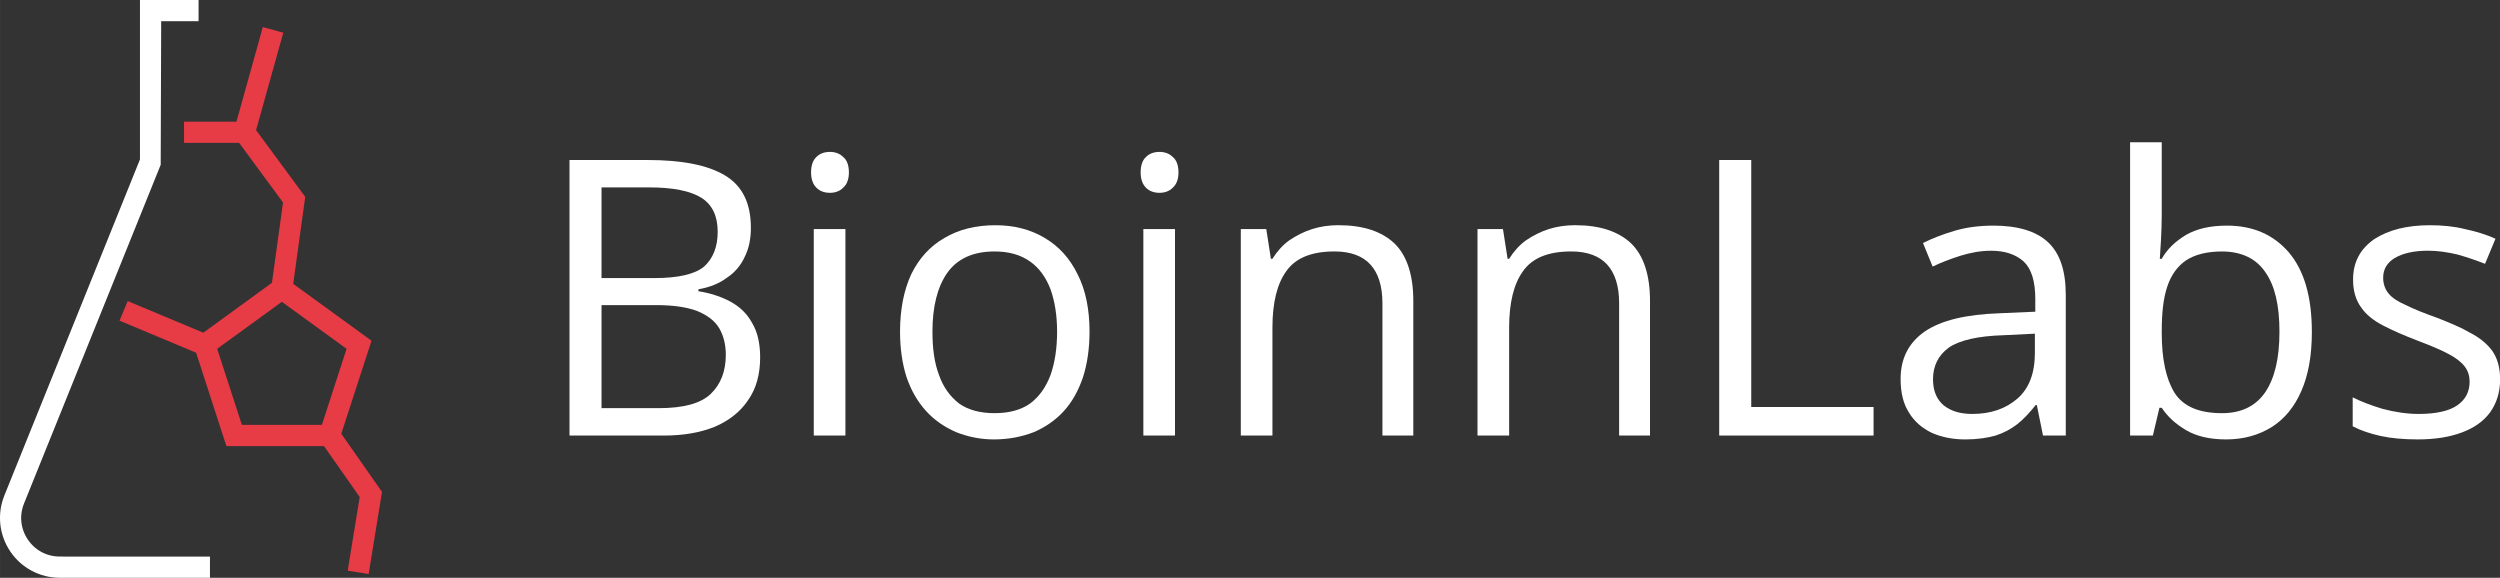
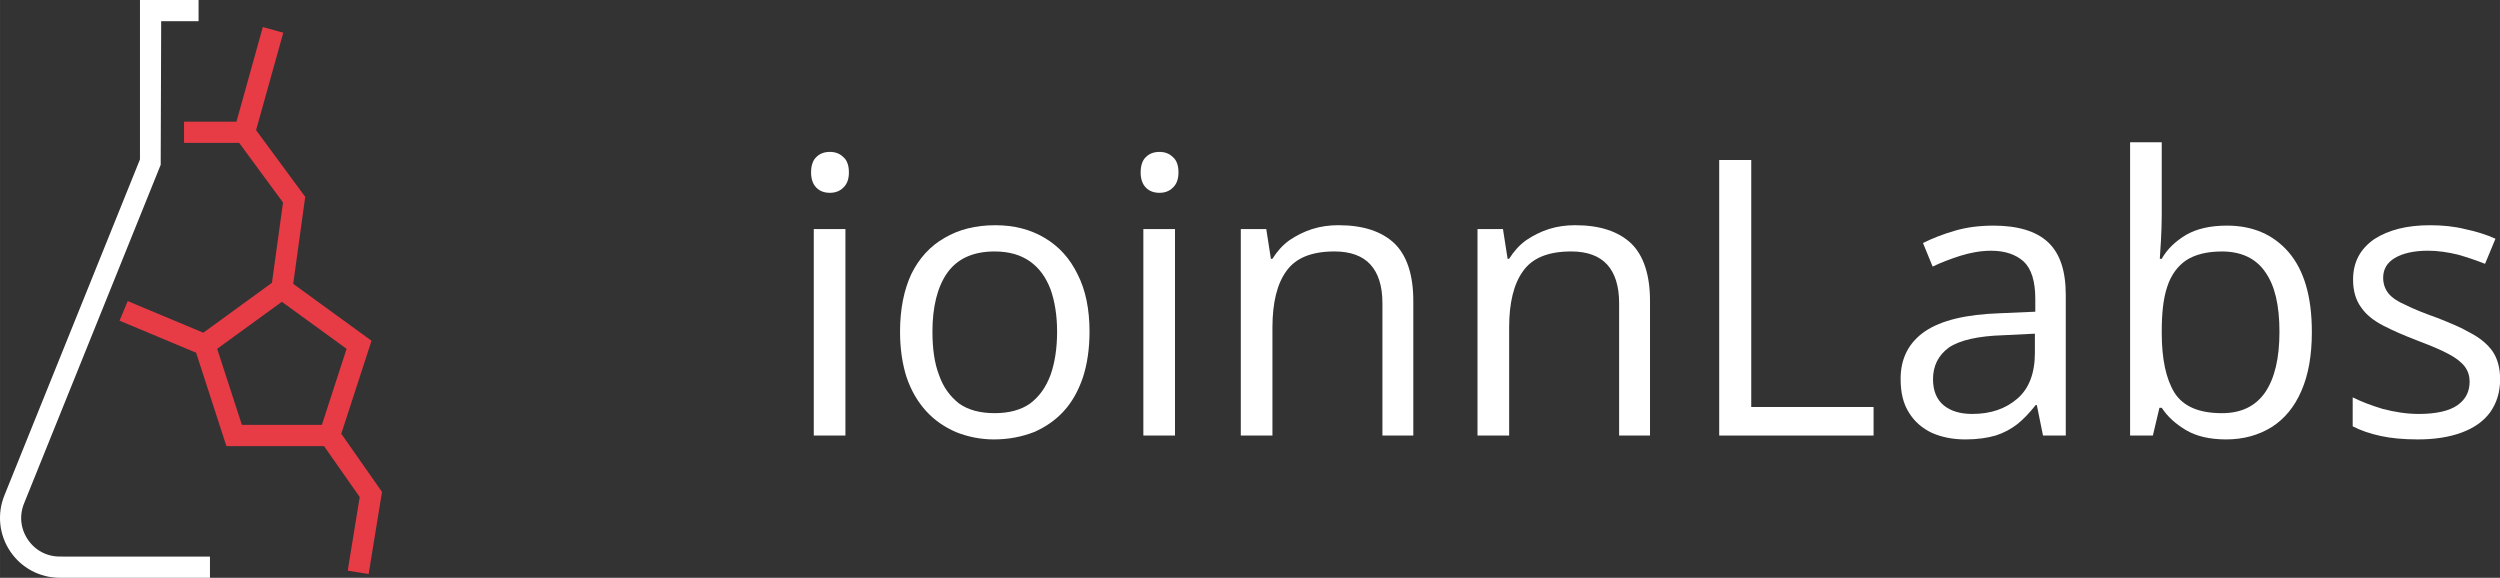
<svg xmlns="http://www.w3.org/2000/svg" xml:space="preserve" width="182.169mm" height="42.101mm" style="shape-rendering:geometricPrecision; text-rendering:geometricPrecision; image-rendering:optimizeQuality; fill-rule:evenodd; clip-rule:evenodd" viewBox="0 0 1902.58 439.71">
  <rect x="0" y="0" width="1902.58" height="439.71" fill="#333333" stroke="none" />
  <defs>
    <style type="text/css">  .str0 {stroke:white;stroke-width:5.53;stroke-miterlimit:10} .str1 {stroke:#E73B46;stroke-width:5.53;stroke-miterlimit:10} .fil2 {fill:white;fill-rule:nonzero} .fil0 {fill:white;fill-rule:nonzero} .fil1 {fill:#E73B46;fill-rule:nonzero}  </style>
  </defs>
  <g id="Слой_x0020_1">
    <g id="_105554320923392">
      <path class="fil0 str0" d="M45.55 426.33c-10.89,0 -20.59,-5.17 -26.69,-14.19 -6.05,-9.02 -7.2,-19.94 -3.14,-30.02l103.8 -257.24 0.38 -111.5 28.44 0 0 -10.61 -39.07 0 0 119.1 -103.41 256.28c-5.32,13.22 -3.75,28.14 4.22,39.94 7.93,11.81 21.2,18.87 35.47,18.87l111.46 0 0 -10.61 -111.46 0z" />
      <path class="fil1 str1" d="M182.05 95.36l-39.24 0 0 10.62 40.59 0 34.87 47.38 -8.74 63.41 -54.46 39.59 -56.39 -23.61 -4.1 9.81 56.88 23.81 22.57 69.53 0.31 0.88 73.71 0 28.6 40.82 -8.67 53.16 -0.18 1.27 10.46 1.68 9.46 -58.18 0.08 -0.51 -31.13 -44.46 22.54 -69.35 0.27 -0.84 -59.3 -43.08 9.2 -66.74 -37.53 -50.94 19.98 -71.57 0.35 -1.22 -10.24 -2.83 -19.89 71.36zm-20.04 169.05l52.49 -38.14 52.51 38.14 -20.05 61.7 -64.9 0 -20.04 -61.7z" />
    </g>
-     <path class="fil2" d="M433.4 121.77l59.33 0c26.14,0 45.82,3.82 59.03,11.75 13.22,7.93 19.68,21.15 19.68,39.94 0,8.22 -1.47,15.57 -4.7,22.03 -2.94,6.46 -7.34,11.75 -13.51,15.86 -5.87,4.41 -13.22,7.34 -21.73,8.81l0 1.47c9.1,1.47 17.33,4.11 24.38,7.93 7.05,3.82 12.63,9.11 16.45,16.15 4.11,6.76 6.17,15.57 6.17,26.14 0,12.92 -2.94,23.79 -9.11,32.6 -5.87,8.81 -14.39,15.57 -25.26,20.27 -10.87,4.41 -23.79,6.76 -38.77,6.76l-71.96 0 0 -209.7zm24.38 89.87l39.94 0c18.5,0 31.13,-2.94 38.18,-8.81 6.76,-6.17 10.28,-14.98 10.28,-26.43 0,-12.04 -4.11,-20.56 -12.34,-25.85 -8.52,-5.29 -21.73,-7.93 -39.94,-7.93l-36.13 0 0 69.02zm0 20.56l0 78.42 43.47 0c18.8,0 32.01,-3.52 39.65,-10.87 7.64,-7.34 11.46,-17.33 11.46,-29.66 0,-7.93 -1.76,-14.69 -4.99,-20.27 -3.52,-5.87 -9.11,-9.99 -17.03,-13.22 -7.93,-2.94 -18.21,-4.41 -31.13,-4.41l-41.41 0z" />
    <path id="_1" class="fil2" d="M643.39 174.34l0 157.13 -24.08 0 0 -157.13 24.08 0zm-11.75 -58.74c3.82,0 7.34,1.17 9.99,3.82 2.94,2.35 4.41,6.46 4.41,11.75 0,5.29 -1.47,9.11 -4.41,11.75 -2.64,2.64 -6.17,3.82 -9.99,3.82 -4.11,0 -7.64,-1.17 -10.28,-3.82 -2.64,-2.64 -4.11,-6.46 -4.11,-11.75 0,-5.29 1.47,-9.4 4.11,-11.75 2.64,-2.64 6.17,-3.82 10.28,-3.82z" />
    <path id="_2" class="fil2" d="M829.16 252.47c0,12.92 -1.76,24.67 -4.99,34.66 -3.52,10.28 -8.22,18.8 -14.68,25.85 -6.17,6.76 -13.8,12.04 -22.62,15.86 -9.1,3.52 -19.09,5.58 -30.54,5.58 -10.28,0 -19.97,-2.06 -28.78,-5.58 -8.81,-3.82 -16.45,-9.1 -22.62,-15.86 -6.46,-7.05 -11.45,-15.57 -14.98,-25.85 -3.23,-9.99 -4.99,-21.73 -4.99,-34.66 0,-17.03 2.94,-31.72 8.52,-43.76 5.87,-12.04 14.39,-21.44 25.26,-27.61 10.87,-6.46 23.79,-9.69 38.77,-9.69 14.39,0 26.73,3.23 37.59,9.69 10.87,6.46 19.09,15.57 24.96,27.61 6.17,12.04 9.11,26.73 9.11,43.76zm-119.54 0c0,12.63 1.47,23.79 4.99,32.89 3.23,9.4 8.52,16.45 15.27,21.73 7.05,4.99 16.15,7.34 27.02,7.34 10.87,0 19.97,-2.35 27.02,-7.34 7.05,-5.29 12.04,-12.33 15.57,-21.73 3.23,-9.11 4.99,-20.27 4.99,-32.89 0,-12.34 -1.76,-23.2 -4.99,-32.31 -3.52,-9.11 -8.52,-16.15 -15.57,-21.15 -7.05,-4.99 -15.86,-7.64 -27.02,-7.64 -16.45,0 -28.49,5.58 -36.13,16.45 -7.34,10.57 -11.16,25.55 -11.16,44.64z" />
    <path id="_3" class="fil2" d="M894.21 174.34l0 157.13 -24.08 0 0 -157.13 24.08 0zm-11.75 -58.74c3.82,0 7.34,1.17 9.99,3.82 2.94,2.35 4.41,6.46 4.41,11.75 0,5.29 -1.47,9.11 -4.41,11.75 -2.64,2.64 -6.17,3.82 -9.99,3.82 -4.11,0 -7.64,-1.17 -10.28,-3.82 -2.64,-2.64 -4.11,-6.46 -4.11,-11.75 0,-5.29 1.47,-9.4 4.11,-11.75 2.64,-2.64 6.17,-3.82 10.28,-3.82z" />
    <path id="_4" class="fil2" d="M1018.89 171.4c18.5,0 32.6,4.7 42.29,13.8 9.4,9.11 14.39,23.79 14.39,43.76l0 102.5 -23.5 0 0 -100.74c0,-13.22 -3.23,-22.91 -9.11,-29.37 -5.87,-6.46 -14.98,-9.99 -27.31,-9.99 -17.62,0 -29.66,4.99 -36.71,14.98 -7.05,9.69 -10.57,24.08 -10.57,42.88l0 82.24 -24.08 0 0 -157.13 19.38 0 3.52 22.61 1.17 0c3.52,-5.58 7.64,-10.28 12.92,-14.1 5.29,-3.52 10.87,-6.46 17.33,-8.52 6.46,-2.06 13.22,-2.94 20.27,-2.94z" />
    <path id="_5" class="fil2" d="M1199.03 171.4c18.5,0 32.6,4.7 42.29,13.8 9.4,9.11 14.39,23.79 14.39,43.76l0 102.5 -23.5 0 0 -100.74c0,-13.22 -3.23,-22.91 -9.11,-29.37 -5.87,-6.46 -14.98,-9.99 -27.31,-9.99 -17.62,0 -29.66,4.99 -36.71,14.98 -7.05,9.69 -10.57,24.08 -10.57,42.88l0 82.24 -24.08 0 0 -157.13 19.38 0 3.52 22.61 1.17 0c3.52,-5.58 7.64,-10.28 12.92,-14.1 5.29,-3.52 10.87,-6.46 17.33,-8.52 6.46,-2.06 13.22,-2.94 20.27,-2.94z" />
    <polygon id="_6" class="fil2" points="1308.38,331.47 1308.38,121.77 1332.76,121.77 1332.76,309.74 1425.86,309.74 1425.86,331.47 " />
    <path id="_7" class="fil2" d="M1516.91 171.7c18.5,0 32.6,4.11 41.71,12.63 9.1,8.52 13.51,21.73 13.51,40.24l0 106.91 -17.33 0 -4.7 -23.2 -0.88 0c-4.41,5.58 -9.11,10.57 -13.8,14.39 -4.99,3.82 -10.28,6.76 -16.74,8.81 -6.17,1.76 -13.8,2.94 -22.91,2.94 -9.69,0 -18.21,-1.76 -25.55,-4.99 -7.34,-3.52 -13.22,-8.52 -17.33,-15.27 -4.41,-6.75 -6.46,-15.27 -6.46,-25.84 0,-15.57 6.17,-27.61 18.5,-36.13 12.63,-8.52 31.43,-12.92 56.98,-13.8l27.02 -1.17 0 -9.69c0,-13.51 -2.94,-22.91 -8.81,-28.49 -5.87,-5.29 -14.1,-8.22 -24.67,-8.22 -8.22,0 -15.86,1.47 -23.5,3.82 -7.34,2.35 -14.39,4.99 -21.15,8.22l-7.34 -17.92c7.05,-3.52 15.27,-6.76 24.38,-9.4 9.1,-2.64 18.8,-3.82 29.08,-3.82zm31.72 82.24l-23.79 1.17c-19.68,0.59 -33.48,3.82 -41.71,9.4 -7.93,5.87 -12.04,13.8 -12.04,24.08 0,9.11 2.94,15.57 8.22,19.97 5.58,4.41 12.63,6.46 21.73,6.46 13.8,0 25.26,-3.82 34.36,-11.75 8.81,-7.64 13.22,-19.38 13.22,-34.66l0 -14.69z" />
    <path id="_8" class="fil2" d="M1645.16 108.26l0 55.8c0,6.46 -0.29,12.63 -0.59,18.8 -0.29,5.87 -0.59,10.57 -0.88,14.1l1.47 0c4.11,-7.34 10.28,-13.22 18.5,-18.21 8.22,-4.7 18.5,-7.05 31.13,-7.05 19.68,0 35.24,6.76 46.99,20.26 11.75,13.8 17.62,33.78 17.62,60.8 0,17.62 -2.64,32.6 -7.93,44.64 -5.29,12.34 -12.92,21.44 -22.61,27.61 -9.99,6.17 -21.44,9.4 -34.66,9.4 -12.34,0 -22.62,-2.35 -30.54,-7.05 -7.93,-4.7 -14.1,-10.28 -18.5,-17.03l-1.76 0 -4.99 21.15 -17.33 0 0 -223.21 24.08 0zm45.82 83.12c-11.45,0 -20.56,2.35 -27.31,6.76 -6.46,4.41 -11.46,11.16 -14.39,20.26 -2.94,8.81 -4.11,19.97 -4.11,33.78l0 1.17c0,19.97 3.23,34.95 9.69,45.52 6.76,10.57 18.8,15.57 36.13,15.57 14.69,0 25.55,-5.29 32.89,-15.86 7.34,-10.87 10.87,-26.14 10.87,-46.11 0,-20.27 -3.52,-35.24 -10.87,-45.52 -7.05,-10.28 -18.21,-15.57 -32.89,-15.57z" />
    <path id="_9" class="fil2" d="M1902.68 288.59c0,9.99 -2.64,18.21 -7.64,25.26 -4.99,6.76 -12.04,11.75 -21.44,15.27 -9.4,3.52 -20.56,5.29 -33.48,5.29 -10.87,0 -20.56,-0.88 -28.49,-2.64 -7.93,-1.76 -14.98,-4.11 -21.15,-7.34l0 -22.03c6.46,3.23 14.1,6.17 22.91,8.81 9.11,2.35 18.21,3.82 27.31,3.82 13.51,0 23.5,-2.35 29.66,-6.76 6.17,-4.41 9.11,-10.28 9.11,-17.92 0,-4.11 -1.17,-7.93 -3.52,-11.16 -2.64,-3.52 -6.76,-6.76 -12.34,-9.69 -5.87,-3.23 -13.8,-6.46 -23.79,-10.28 -9.99,-3.82 -18.8,-7.64 -26.14,-11.45 -7.34,-3.82 -12.92,-8.22 -16.74,-13.8 -4.11,-5.58 -6.17,-12.63 -6.17,-21.15 0,-13.51 5.58,-23.5 16.15,-30.84 10.87,-7.05 24.96,-10.57 42.29,-10.57 9.69,0 18.5,0.88 26.73,2.94 8.22,1.76 16.15,4.11 23.2,7.34l-7.93 19.09c-6.76,-2.64 -13.51,-4.99 -20.85,-7.05 -7.34,-1.76 -14.98,-2.94 -22.61,-2.94 -10.87,0 -19.38,2.06 -25.26,5.58 -5.87,3.52 -8.81,8.52 -8.81,14.98 0,4.7 1.47,8.81 4.11,12.04 2.64,3.23 7.05,6.17 13.22,8.81 5.87,2.94 13.8,6.17 23.79,9.69 9.69,3.82 18.21,7.34 25.26,11.46 7.34,3.82 12.92,8.52 16.74,13.8 3.82,5.58 5.87,12.63 5.87,21.44z" />
  </g>
</svg>